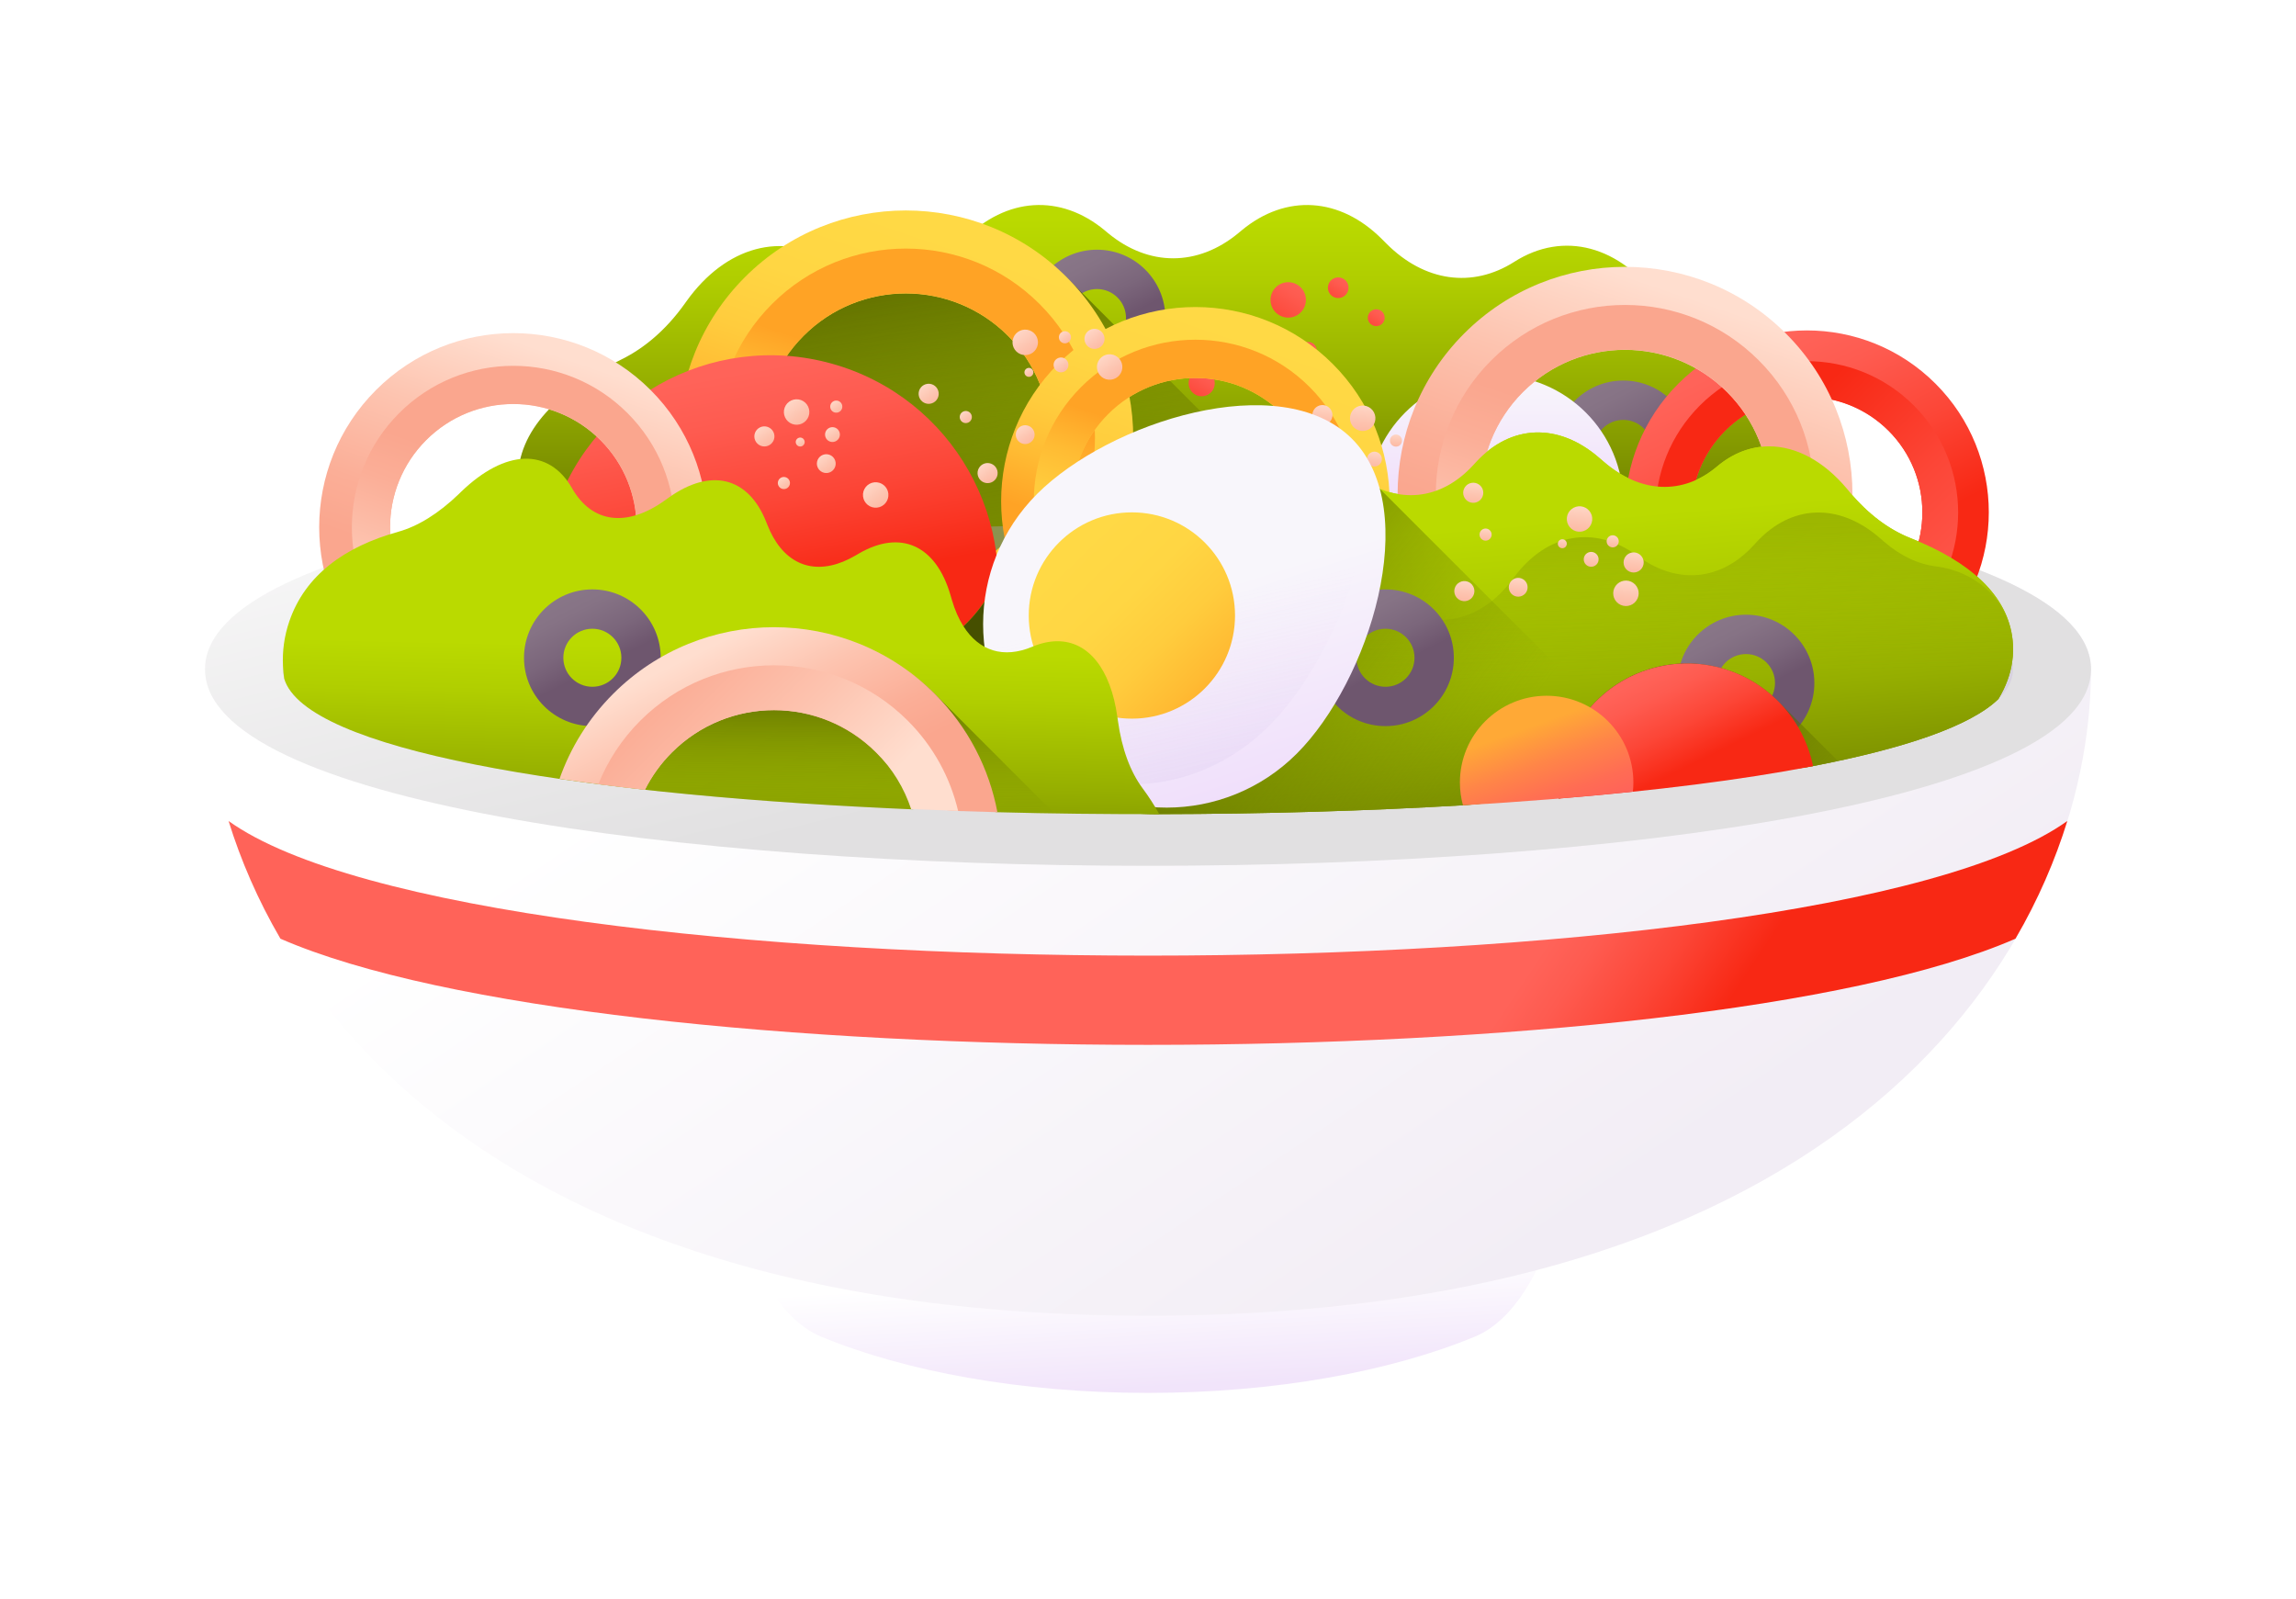
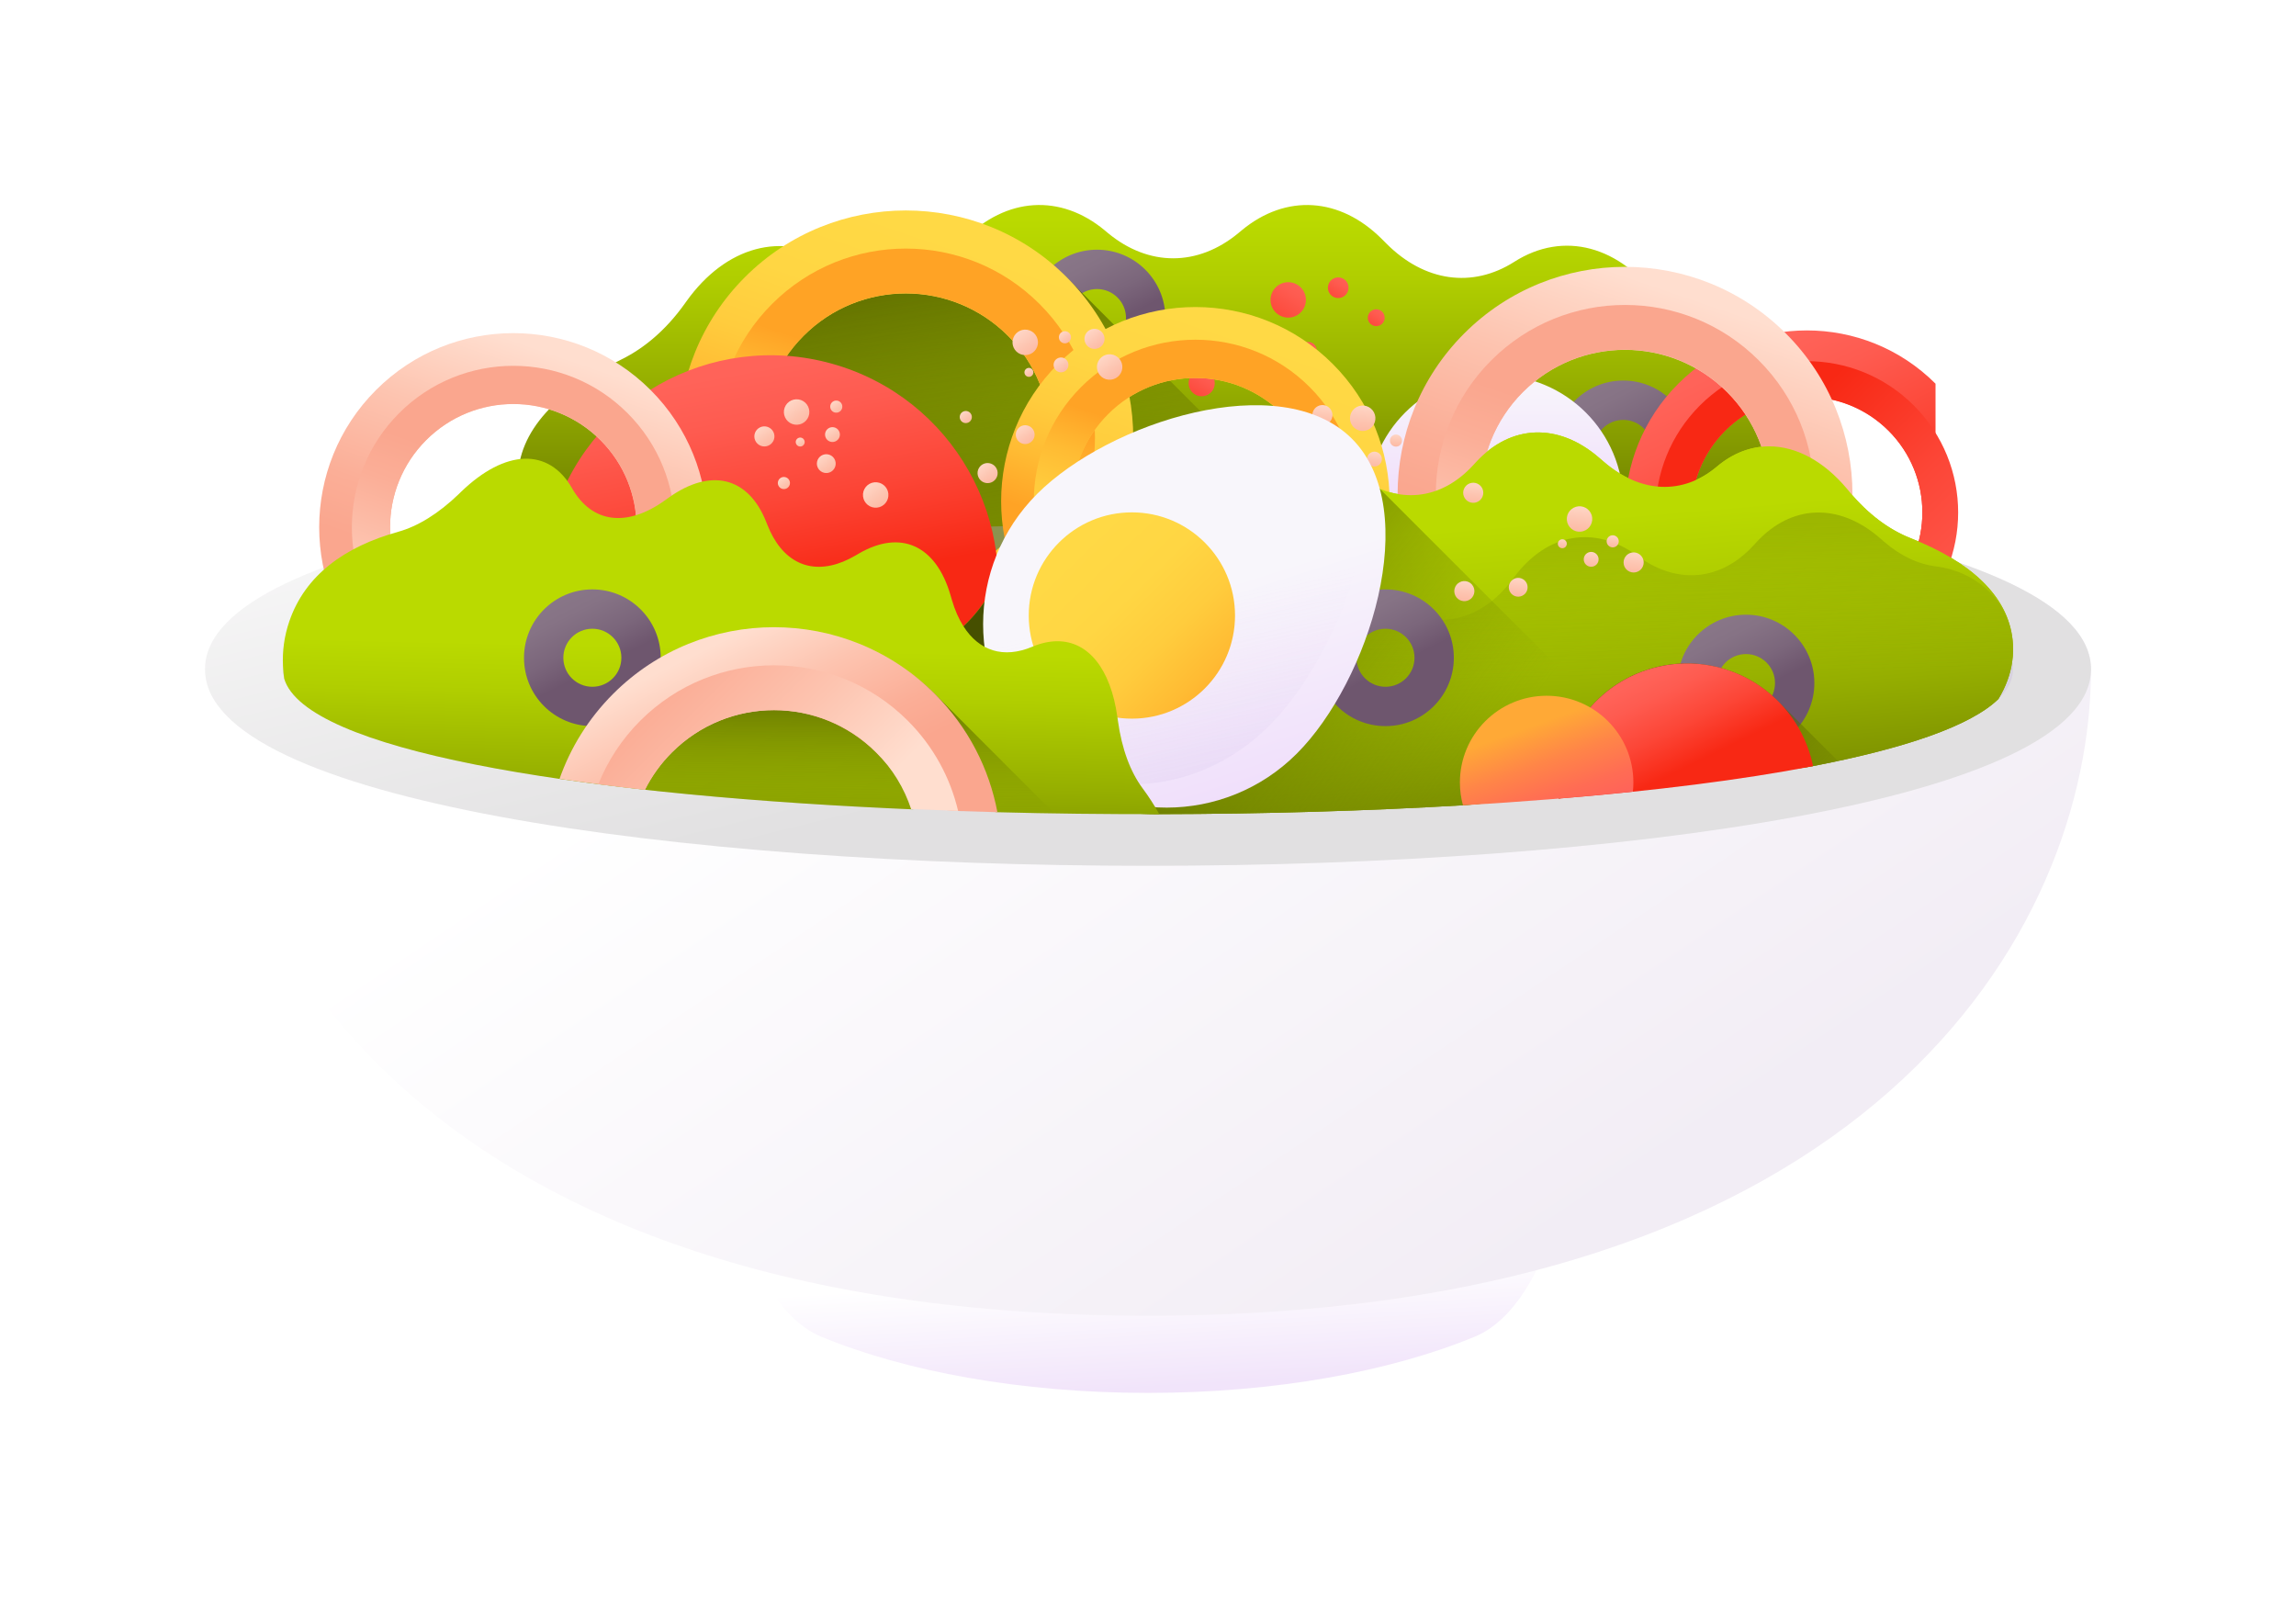
<svg xmlns="http://www.w3.org/2000/svg" width="112" height="78" viewBox="0 0 112 78" fill="none">
  <g filter="url(#filter0_d_178_637)">
    <path d="M56 57.991C48.406 57.991 41.436 56.867 35.977 54.992C36.762 58.099 38.238 60.448 40.057 61.2C44.163 62.897 49.791 63.944 56 63.944C62.209 63.944 67.837 62.897 71.943 61.2C73.763 60.448 75.238 58.099 76.024 54.992C70.564 56.867 63.595 57.991 56 57.991Z" fill="url(#paint0_linear_178_637)" />
    <path d="M102 28.644C102 15.858 10 15.858 10 28.644C10 41.429 20.81 60.178 56 60.178C91.19 60.178 102 41.429 102 28.644Z" fill="url(#paint1_linear_178_637)" />
    <path d="M102 28.644C102 41.429 10 41.429 10 28.644C10 15.858 102 15.858 102 28.644Z" fill="url(#paint2_linear_178_637)" />
    <path d="M89.192 19.381C89.192 33.04 25.264 33.04 25.264 19.381C25.264 17.025 27.165 15.077 30.311 13.534C31.454 12.973 32.508 12.064 33.389 10.83L33.484 10.698C35.4 8.015 38.174 7.262 40.588 8.77L40.59 8.771C42.652 10.059 45.004 9.712 46.863 7.847L47.039 7.67C49.089 5.613 51.725 5.444 53.883 7.231L54.047 7.368C56.029 9.01 58.428 9.01 60.41 7.369L60.576 7.231C62.734 5.444 65.37 5.614 67.419 7.671L67.634 7.886C69.483 9.741 71.823 10.073 73.868 8.771C76.264 7.244 79.031 7.979 80.939 10.65L81.067 10.83C81.948 12.064 83.002 12.973 84.145 13.534C87.291 15.077 89.192 17.026 89.192 19.381Z" fill="url(#paint3_linear_178_637)" />
    <path d="M79.182 14.562C77.341 14.562 75.848 16.055 75.848 17.897C75.848 19.739 77.341 21.232 79.182 21.232C81.024 21.232 82.517 19.739 82.517 17.897C82.517 16.055 81.024 14.562 79.182 14.562ZM79.182 19.313C78.401 19.313 77.767 18.679 77.767 17.897C77.767 17.115 78.401 16.482 79.182 16.482C79.964 16.482 80.598 17.115 80.598 17.897C80.598 18.679 79.964 19.313 79.182 19.313Z" fill="url(#paint4_linear_178_637)" />
    <path d="M53.513 8.18C51.671 8.18 50.178 9.673 50.178 11.514C50.178 13.356 51.671 14.849 53.513 14.849C55.354 14.849 56.847 13.356 56.847 11.514C56.847 9.673 55.354 8.18 53.513 8.18ZM53.513 12.93C52.731 12.93 52.097 12.296 52.097 11.514C52.097 10.732 52.731 10.099 53.513 10.099C54.294 10.099 54.928 10.732 54.928 11.514C54.928 12.296 54.294 12.93 53.513 12.93Z" fill="url(#paint5_linear_178_637)" />
    <path d="M72.95 26.76C76.392 26.76 79.182 23.97 79.182 20.529C79.182 17.087 76.392 14.297 72.95 14.297C69.509 14.297 66.719 17.087 66.719 20.529C66.719 23.97 69.509 26.76 72.95 26.76Z" fill="url(#paint6_linear_178_637)" />
    <path d="M71.196 28.705L52.029 9.528C50.83 8.329 49.404 7.856 47.906 7.32C47.601 7.533 47.324 7.388 47.039 7.675L46.862 7.852C45.003 9.717 42.652 10.064 40.59 8.776L40.588 8.775C39.825 8.299 39.207 8.326 38.411 8.29C37.741 8.717 37.138 9.119 36.553 9.704C32.22 14.037 32.008 20.885 36.34 25.218L39.124 28.001C48.521 29.904 61.031 30.14 71.196 28.705Z" fill="url(#paint7_linear_178_637)" />
    <path d="M98.2 28.645C98.2 38.067 13.797 38.067 13.797 28.645C13.797 19.223 98.2 19.223 98.2 28.645Z" fill="url(#paint8_linear_178_637)" />
-     <path d="M11.15 36.047C11.741 37.954 12.572 39.888 13.679 41.788C29.503 48.693 82.492 48.693 98.316 41.788C99.423 39.888 100.254 37.954 100.844 36.047C88.632 44.803 23.362 44.803 11.15 36.047Z" fill="url(#paint9_linear_178_637)" />
    <path d="M98.155 28.28C98.067 28.904 97.838 29.511 97.484 30.097C96.12 31.422 92.884 32.513 88.439 33.369C86.014 33.836 83.229 33.331 80.192 33.658C77.439 33.955 74.477 35.097 71.388 35.279C66.647 35.559 61.605 35.703 56.553 35.712C52.08 35.723 42.429 33.966 42.339 33.115C42.106 30.923 43.576 28.933 46.172 27.207C46.459 27.017 46.736 26.797 47 26.549C47.604 25.98 48.145 25.262 48.596 24.407L48.665 24.276C49.363 22.953 50.29 22.051 51.324 21.618C52.213 21.247 53.18 21.225 54.147 21.586C54.325 21.653 54.504 21.732 54.681 21.826L54.683 21.828C56.11 22.575 57.589 22.472 58.844 21.595C59.285 21.288 59.698 20.884 60.071 20.39L60.208 20.208C61.797 18.104 64.083 17.704 66.143 19.169L66.3 19.28C68.192 20.626 70.288 20.406 71.858 18.696L71.99 18.552C73.698 16.69 76.018 16.605 78.009 18.332L78.219 18.512C80.015 20.069 82.091 20.163 83.751 18.761C84.536 18.099 85.409 17.772 86.298 17.772C87.612 17.772 88.961 18.481 90.112 19.86L90.24 20.015C91.131 21.081 92.141 21.831 93.195 22.248C96.094 23.393 97.946 25.033 98.177 27.225C98.215 27.582 98.208 27.936 98.155 28.28Z" fill="url(#paint10_linear_178_637)" />
    <path d="M52.03 9.515C47.698 5.183 40.674 5.183 36.341 9.515C32.009 13.847 32.009 20.871 36.341 25.204C40.673 29.536 47.698 29.536 52.03 25.204C56.363 20.872 56.363 13.847 52.03 9.515ZM39.204 22.341C36.453 19.59 36.453 15.129 39.204 12.378C41.955 9.627 46.415 9.628 49.166 12.379C51.917 15.13 51.918 19.59 49.167 22.341C46.416 25.092 41.955 25.092 39.204 22.341Z" fill="url(#paint11_linear_178_637)" />
    <path d="M37.66 23.879C41.263 27.482 47.107 27.482 50.71 23.879C54.315 20.274 54.314 14.432 50.71 10.828C47.106 7.224 41.264 7.224 37.66 10.828C34.057 14.431 34.056 20.274 37.66 23.879ZM49.167 12.372C51.917 15.123 51.917 19.584 49.167 22.335C46.416 25.086 41.956 25.084 39.205 22.334C36.454 19.583 36.453 15.123 39.204 12.372C41.955 9.621 46.416 9.621 49.167 12.372Z" fill="url(#paint12_linear_178_637)" />
-     <path d="M94.416 14.716C90.95 11.251 85.332 11.251 81.867 14.716C78.401 18.181 78.401 23.8 81.867 27.265C85.332 30.731 90.95 30.731 94.416 27.265C97.881 23.8 97.881 18.181 94.416 14.716ZM84.157 24.975C81.956 22.775 81.956 19.206 84.157 17.006C86.357 14.806 89.924 14.807 92.125 17.007C94.325 19.207 94.326 22.775 92.126 24.975C89.925 27.175 86.357 27.175 84.157 24.975Z" fill="url(#paint13_linear_178_637)" />
+     <path d="M94.416 14.716C90.95 11.251 85.332 11.251 81.867 14.716C78.401 18.181 78.401 23.8 81.867 27.265C85.332 30.731 90.95 30.731 94.416 27.265ZM84.157 24.975C81.956 22.775 81.956 19.206 84.157 17.006C86.357 14.806 89.924 14.807 92.125 17.007C94.325 19.207 94.326 22.775 92.126 24.975C89.925 27.175 86.357 27.175 84.157 24.975Z" fill="url(#paint13_linear_178_637)" />
    <path d="M82.92 26.218C85.802 29.1 90.476 29.1 93.358 26.218C96.241 23.335 96.24 18.662 93.358 15.78C90.475 12.896 85.803 12.896 82.92 15.78C80.038 18.662 80.037 23.335 82.92 26.218ZM92.124 17.014C94.324 19.215 94.324 22.783 92.124 24.983C89.923 27.183 86.356 27.183 84.155 24.982C81.955 22.782 81.954 19.215 84.154 17.014C86.355 14.814 89.923 14.814 92.124 17.014Z" fill="url(#paint14_linear_178_637)" />
    <path d="M62.868 11.492C63.344 11.477 63.718 11.078 63.703 10.601C63.688 10.125 63.289 9.751 62.812 9.766C62.336 9.781 61.962 10.18 61.977 10.657C61.992 11.133 62.391 11.508 62.868 11.492Z" fill="url(#paint15_linear_178_637)" />
    <path d="M58.861 13.109C58.854 12.882 58.664 12.704 58.437 12.711C58.21 12.718 58.032 12.908 58.039 13.135C58.047 13.362 58.236 13.54 58.463 13.533C58.69 13.525 58.868 13.335 58.861 13.109Z" fill="url(#paint16_linear_178_637)" />
    <path d="M64.18 12.897C64.073 12.697 63.823 12.621 63.623 12.728C63.423 12.836 63.348 13.085 63.455 13.285C63.562 13.485 63.811 13.56 64.011 13.453C64.211 13.346 64.287 13.097 64.18 12.897Z" fill="url(#paint17_linear_178_637)" />
    <path d="M67.496 11.303C67.389 11.103 67.14 11.027 66.94 11.135C66.74 11.242 66.664 11.491 66.771 11.691C66.879 11.891 67.128 11.966 67.328 11.859C67.528 11.752 67.603 11.503 67.496 11.303Z" fill="url(#paint18_linear_178_637)" />
    <path d="M59.088 14.261C58.849 14.001 58.446 13.985 58.187 14.223C57.927 14.462 57.91 14.866 58.149 15.125C58.388 15.384 58.791 15.401 59.051 15.162C59.31 14.924 59.327 14.52 59.088 14.261Z" fill="url(#paint19_linear_178_637)" />
    <path d="M61.175 11.499C60.987 11.294 60.668 11.28 60.464 11.469C60.259 11.657 60.245 11.976 60.434 12.181C60.622 12.386 60.941 12.399 61.146 12.21C61.35 12.022 61.364 11.703 61.175 11.499Z" fill="url(#paint20_linear_178_637)" />
    <path d="M65.65 9.694C65.462 9.489 65.143 9.476 64.938 9.664C64.733 9.853 64.72 10.171 64.909 10.376C65.097 10.581 65.416 10.594 65.62 10.406C65.825 10.217 65.838 9.899 65.65 9.694Z" fill="url(#paint21_linear_178_637)" />
    <path d="M61.877 12.798C61.991 12.922 62.183 12.93 62.306 12.816C62.43 12.703 62.438 12.511 62.324 12.387C62.211 12.264 62.018 12.256 61.895 12.369C61.772 12.483 61.764 12.675 61.877 12.798Z" fill="url(#paint22_linear_178_637)" />
    <path d="M65.011 13.752C61.311 10.052 55.311 10.052 51.611 13.752C47.911 17.452 47.911 23.451 51.611 27.152C55.311 30.852 61.311 30.852 65.011 27.152C68.711 23.451 68.711 17.452 65.011 13.752ZM54.056 24.706C51.707 22.357 51.707 18.546 54.056 16.197C56.406 13.848 60.215 13.848 62.565 16.198C64.914 18.547 64.915 22.357 62.566 24.706C60.216 27.056 56.406 27.056 54.056 24.706Z" fill="url(#paint23_linear_178_637)" />
    <path d="M52.738 26.026C55.816 29.103 60.807 29.103 63.885 26.026C66.963 22.947 66.962 17.957 63.885 14.879C60.806 11.801 55.817 11.801 52.738 14.879C49.661 17.957 49.66 22.947 52.738 26.026ZM62.566 16.198C64.915 18.547 64.915 22.358 62.566 24.707C60.217 27.056 56.407 27.055 54.058 24.706C51.708 22.357 51.707 18.547 54.057 16.198C56.406 13.848 60.217 13.848 62.566 16.198Z" fill="url(#paint24_linear_178_637)" />
    <path d="M48.286 27.393C46.646 33.297 25.268 27.359 26.908 21.456C28.548 15.552 34.662 12.096 40.566 13.736C46.469 15.375 49.925 21.49 48.286 27.393Z" fill="url(#paint25_linear_178_637)" />
    <path d="M87.114 12.265C82.782 7.933 75.758 7.933 71.425 12.265C67.093 16.597 67.093 23.621 71.425 27.954C75.757 32.286 82.782 32.286 87.114 27.954C91.447 23.622 91.447 16.597 87.114 12.265ZM74.288 25.091C71.537 22.34 71.537 17.879 74.288 15.128C77.039 12.377 81.499 12.378 84.25 15.129C87.001 17.88 87.002 22.34 84.251 25.091C81.5 27.841 77.039 27.841 74.288 25.091Z" fill="url(#paint26_linear_178_637)" />
    <path d="M72.744 26.629C76.347 30.232 82.191 30.232 85.794 26.629C89.399 23.024 89.398 17.182 85.794 13.578C82.19 9.974 76.348 9.974 72.744 13.578C69.141 17.182 69.139 23.024 72.744 26.629ZM84.251 15.122C87.001 17.873 87.001 22.334 84.251 25.085C81.5 27.836 77.04 27.835 74.289 25.084C71.538 22.333 71.537 17.873 74.288 15.122C77.038 12.371 81.5 12.371 84.251 15.122Z" fill="url(#paint27_linear_178_637)" />
    <path d="M31.735 15.023C28.037 11.325 22.042 11.325 18.344 15.023C14.646 18.721 14.646 24.717 18.344 28.415C22.042 32.113 28.037 32.113 31.735 28.415C35.433 24.717 35.433 18.721 31.735 15.023ZM20.788 25.971C18.439 23.623 18.439 19.815 20.788 17.467C23.136 15.119 26.942 15.12 29.29 17.468C31.638 19.816 31.639 23.623 29.291 25.971C26.943 28.319 23.135 28.319 20.788 25.971Z" fill="url(#paint28_linear_178_637)" />
    <path d="M19.471 27.29C22.547 30.366 27.535 30.366 30.61 27.29C33.687 24.214 33.686 19.227 30.61 16.151C27.534 13.075 22.547 13.075 19.471 16.151C16.396 19.227 16.395 24.214 19.471 27.29ZM29.293 17.469C31.641 19.817 31.641 23.625 29.293 25.973C26.945 28.321 23.138 28.32 20.79 25.972C18.442 23.624 18.441 19.817 20.789 17.469C23.137 15.121 26.945 15.121 29.293 17.469Z" fill="url(#paint29_linear_178_637)" />
    <path d="M98.155 28.28C98.067 28.904 97.838 29.511 97.484 30.097C96.119 31.423 92.877 32.515 88.424 33.371C85.858 33.865 82.891 33.198 79.648 33.535C77.048 33.806 74.272 35.109 71.384 35.279C66.644 35.559 61.604 35.703 56.553 35.712C52.08 35.723 42.429 33.966 42.339 33.115C42.106 30.923 43.576 28.933 46.172 27.207C46.459 27.017 46.736 26.797 47 26.549C47.604 25.98 48.145 25.262 48.596 24.407L48.665 24.276C49.363 22.953 50.29 22.051 51.324 21.618C52.213 21.247 53.18 21.225 54.147 21.586C54.325 21.653 54.504 21.732 54.681 21.826L54.683 21.828C56.11 22.575 57.589 22.472 58.844 21.595C59.285 21.288 59.698 20.884 60.071 20.39L60.208 20.208C61.797 18.104 64.083 17.704 66.143 19.169L66.3 19.28C68.192 20.626 70.288 20.406 71.858 18.696L71.99 18.552C73.698 16.69 76.018 16.605 78.009 18.332L78.219 18.512C80.015 20.069 82.091 20.163 83.751 18.761C84.536 18.099 85.409 17.772 86.298 17.772C87.612 17.772 88.961 18.481 90.112 19.86L90.24 20.015C91.131 21.081 92.141 21.831 93.195 22.248C96.094 23.393 97.946 25.033 98.177 27.225C98.215 27.582 98.208 27.936 98.155 28.28Z" fill="url(#paint30_linear_178_637)" />
    <path d="M56.137 35.503C56.21 35.596 56.229 35.62 56.303 35.712C61.429 35.707 66.548 35.563 71.359 35.28C74.37 35.103 77.261 34.15 79.956 33.863C83.078 33.532 85.938 33.849 88.422 33.371C92.875 32.514 96.116 31.423 97.481 30.096C97.835 29.51 98.064 28.904 98.153 28.28C98.205 27.935 98.212 27.582 98.174 27.225C98.166 27.143 98.155 27.063 98.142 26.983C97.843 25.155 96.275 23.848 94.436 23.627C93.577 23.523 92.71 23.12 91.901 22.418L91.692 22.238C89.7 20.512 87.38 20.596 85.672 22.458L85.54 22.602C83.971 24.312 81.874 24.532 79.982 23.187L79.825 23.075C77.765 21.61 75.48 22.011 73.89 24.114L73.753 24.296C73.38 24.79 72.967 25.195 72.527 25.501C71.271 26.378 69.792 26.481 68.365 25.734L68.363 25.732C68.186 25.638 68.008 25.559 67.829 25.492C66.862 25.131 65.895 25.153 65.006 25.525C63.972 25.958 63.045 26.86 62.347 28.182L62.279 28.314C61.828 29.169 61.286 29.887 60.682 30.455C60.419 30.704 60.141 30.924 59.854 31.113C57.871 32.432 56.548 33.904 56.137 35.503Z" fill="url(#paint31_linear_178_637)" />
    <path d="M81.625 34.159C78.413 34.545 75.19 34.808 71.37 35.28C66.634 35.559 61.599 35.703 56.553 35.713C52.08 35.724 42.429 33.967 42.339 33.116C42.106 30.924 43.576 28.934 46.172 27.208C46.459 27.018 46.736 26.799 47 26.549C47.604 25.981 48.145 25.263 48.596 24.408L48.665 24.277C49.363 22.954 50.29 22.052 51.324 21.619C52.213 21.248 53.18 21.226 54.147 21.587C54.326 21.654 54.504 21.733 54.681 21.827L54.683 21.829C56.11 22.576 57.589 22.473 58.844 21.596C59.285 21.289 59.698 20.885 60.071 20.391L60.208 20.209C61.797 18.105 64.083 17.705 66.143 19.17L66.3 19.282C66.632 19.518 66.969 19.705 67.31 19.844L81.625 34.159Z" fill="url(#paint32_linear_178_637)" />
    <path d="M67.585 24.75C65.743 24.75 64.25 26.243 64.25 28.085C64.25 29.927 65.743 31.419 67.585 31.419C69.426 31.419 70.919 29.927 70.919 28.085C70.919 26.243 69.427 24.75 67.585 24.75ZM67.585 29.5C66.803 29.5 66.169 28.866 66.169 28.085C66.169 27.303 66.803 26.669 67.585 26.669C68.367 26.669 69 27.303 69 28.085C69 28.866 68.367 29.5 67.585 29.5Z" fill="url(#paint33_linear_178_637)" />
    <path d="M85.171 25.984C83.329 25.984 81.836 27.477 81.836 29.319C81.836 31.161 83.329 32.654 85.171 32.654C87.012 32.654 88.505 31.161 88.505 29.319C88.505 27.477 87.012 25.984 85.171 25.984ZM85.171 30.735C84.389 30.735 83.755 30.101 83.755 29.319C83.755 28.537 84.389 27.904 85.171 27.904C85.953 27.904 86.586 28.537 86.586 29.319C86.586 30.101 85.953 30.735 85.171 30.735Z" fill="url(#paint34_linear_178_637)" />
    <path d="M66.765 16.95C67.067 16.789 67.182 16.413 67.02 16.11C66.859 15.807 66.483 15.693 66.18 15.854C65.878 16.016 65.763 16.392 65.925 16.695C66.086 16.997 66.462 17.111 66.765 16.95Z" fill="url(#paint35_linear_178_637)" />
    <path d="M64.94 16.017C64.813 15.778 64.516 15.688 64.277 15.816C64.038 15.943 63.948 16.24 64.075 16.479C64.203 16.718 64.5 16.808 64.739 16.681C64.978 16.553 65.068 16.256 64.94 16.017Z" fill="url(#paint36_linear_178_637)" />
    <path d="M63.957 18.438C63.88 18.294 63.701 18.239 63.557 18.316C63.413 18.393 63.358 18.572 63.435 18.716C63.512 18.86 63.691 18.915 63.835 18.838C63.979 18.761 64.034 18.582 63.957 18.438Z" fill="url(#paint37_linear_178_637)" />
    <path d="M67.013 21.483C66.734 21.284 66.347 21.348 66.147 21.627C65.948 21.906 66.012 22.294 66.291 22.493C66.57 22.693 66.958 22.628 67.157 22.349C67.357 22.07 67.292 21.683 67.013 21.483Z" fill="url(#paint38_linear_178_637)" />
    <path d="M72.15 19.638C71.93 19.481 71.624 19.532 71.467 19.752C71.309 19.972 71.36 20.278 71.58 20.436C71.8 20.593 72.106 20.543 72.264 20.322C72.421 20.102 72.371 19.796 72.15 19.638Z" fill="url(#paint39_linear_178_637)" />
    <path d="M68.268 17.251C68.136 17.155 67.951 17.186 67.856 17.319C67.761 17.452 67.792 17.636 67.924 17.731C68.057 17.826 68.242 17.796 68.337 17.663C68.432 17.53 68.401 17.346 68.268 17.251Z" fill="url(#paint40_linear_178_637)" />
    <path d="M66.035 18.82C65.798 18.729 65.533 18.846 65.441 19.083C65.35 19.319 65.467 19.585 65.704 19.676C65.94 19.767 66.206 19.65 66.297 19.414C66.389 19.177 66.271 18.911 66.035 18.82Z" fill="url(#paint41_linear_178_637)" />
    <path d="M67.177 18.056C66.99 17.984 66.78 18.076 66.708 18.263C66.636 18.45 66.729 18.659 66.915 18.732C67.102 18.804 67.312 18.711 67.384 18.524C67.456 18.337 67.363 18.128 67.177 18.056Z" fill="url(#paint42_linear_178_637)" />
    <path d="M65.56 17.813C65.672 17.856 65.799 17.8 65.842 17.688C65.886 17.575 65.83 17.449 65.717 17.405C65.605 17.362 65.478 17.418 65.435 17.53C65.391 17.643 65.447 17.769 65.56 17.813Z" fill="url(#paint43_linear_178_637)" />
    <path d="M77.343 21.864C77.645 21.703 77.76 21.326 77.599 21.024C77.437 20.721 77.061 20.607 76.758 20.769C76.456 20.93 76.341 21.306 76.503 21.609C76.664 21.911 77.04 22.026 77.343 21.864Z" fill="url(#paint44_linear_178_637)" />
    <path d="M71.864 24.603C71.737 24.364 71.44 24.274 71.201 24.402C70.962 24.529 70.872 24.826 70.999 25.065C71.127 25.304 71.424 25.394 71.663 25.267C71.901 25.139 71.992 24.842 71.864 24.603Z" fill="url(#paint45_linear_178_637)" />
-     <path d="M72.728 21.938C72.651 21.794 72.472 21.739 72.328 21.816C72.184 21.893 72.13 22.072 72.207 22.216C72.284 22.36 72.463 22.415 72.607 22.338C72.751 22.261 72.805 22.082 72.728 21.938Z" fill="url(#paint46_linear_178_637)" />
-     <path d="M79.675 24.436C79.397 24.237 79.009 24.301 78.809 24.58C78.61 24.859 78.674 25.247 78.953 25.446C79.232 25.646 79.62 25.581 79.819 25.302C80.019 25.024 79.955 24.636 79.675 24.436Z" fill="url(#paint47_linear_178_637)" />
    <path d="M80.088 23.721C80.246 23.5 80.195 23.194 79.975 23.037C79.754 22.879 79.448 22.93 79.291 23.15C79.133 23.371 79.184 23.677 79.404 23.834C79.624 23.992 79.93 23.941 80.088 23.721Z" fill="url(#paint48_linear_178_637)" />
    <path d="M78.841 22.165C78.708 22.07 78.523 22.1 78.428 22.233C78.333 22.366 78.364 22.55 78.497 22.645C78.629 22.74 78.814 22.71 78.909 22.577C79.004 22.444 78.973 22.26 78.841 22.165Z" fill="url(#paint49_linear_178_637)" />
    <path d="M74.224 24.218C73.988 24.127 73.722 24.245 73.631 24.481C73.539 24.717 73.657 24.983 73.893 25.075C74.129 25.166 74.395 25.048 74.487 24.812C74.578 24.576 74.46 24.31 74.224 24.218Z" fill="url(#paint50_linear_178_637)" />
    <path d="M77.749 22.946C77.562 22.874 77.353 22.967 77.28 23.154C77.208 23.34 77.301 23.55 77.488 23.622C77.674 23.694 77.884 23.601 77.956 23.415C78.028 23.228 77.935 23.018 77.749 22.946Z" fill="url(#paint51_linear_178_637)" />
    <path d="M76.132 22.727C76.245 22.77 76.371 22.715 76.414 22.602C76.458 22.489 76.402 22.363 76.289 22.319C76.177 22.276 76.05 22.332 76.007 22.444C75.963 22.557 76.019 22.683 76.132 22.727Z" fill="url(#paint52_linear_178_637)" />
    <path d="M63.259 32.76C59.753 36.267 54.074 36.273 50.576 32.775C47.078 29.277 47.085 23.599 50.591 20.092C54.097 16.586 62.451 13.904 65.949 17.402C69.447 20.9 66.766 29.254 63.259 32.76Z" fill="url(#paint53_linear_178_637)" />
    <path d="M50.229 32.406C53.391 35.197 58.52 34.793 61.906 31.407C65.24 28.072 68.102 20.629 65.687 17.22C65.613 17.115 65.521 17.022 65.417 16.945C61.667 14.161 53.931 16.751 50.591 20.091C47.205 23.477 47.083 28.889 50.229 32.406Z" fill="url(#paint54_linear_178_637)" />
    <path d="M55.213 31.055C57.992 31.055 60.245 28.802 60.245 26.024C60.245 23.245 57.992 20.992 55.213 20.992C52.434 20.992 50.182 23.245 50.182 26.024C50.182 28.802 52.434 31.055 55.213 31.055Z" fill="url(#paint55_linear_178_637)" />
    <path d="M56.55 35.712C53.904 35.718 51.255 35.687 48.645 35.618C48.001 35.601 47.36 34.319 46.721 34.298C45.961 34.272 45.206 35.507 44.455 35.475C44.071 35.458 43.688 35.441 43.306 35.423C27.857 34.691 14.909 32.586 13.864 29.106C13.834 28.904 13.814 28.7 13.805 28.498C13.767 27.762 13.866 27.026 14.117 26.297C14.883 24.069 16.801 22.668 19.426 21.939C20.378 21.674 21.385 21.058 22.382 20.097L22.489 19.992C24.655 17.9 26.771 17.833 27.908 19.819V19.821C28.88 21.518 30.578 21.737 32.439 20.404L32.616 20.277C34.669 18.807 36.502 19.26 37.373 21.452L37.44 21.619C37.525 21.831 37.618 22.027 37.719 22.206C38.585 23.732 40.057 24.075 41.731 23.097L41.888 23.005C43.925 21.816 45.648 22.588 46.36 25.011L46.434 25.264C46.58 25.761 46.77 26.191 46.997 26.548C47.764 27.756 48.958 28.134 50.35 27.549C50.783 27.367 51.196 27.278 51.582 27.278C53.08 27.278 54.175 28.608 54.505 30.969L54.534 31.168C54.725 32.541 55.14 33.645 55.728 34.44C56.04 34.86 56.314 35.286 56.55 35.712Z" fill="url(#paint56_linear_178_637)" />
    <path d="M86.837 30.302C85.369 28.768 83.16 28.016 80.936 28.51C77.902 29.185 75.875 31.951 76.032 34.955C76.033 34.955 76.035 34.955 76.036 34.955C76.066 34.953 80.366 34.085 82.393 33.829C84.499 33.563 86.649 33.715 88.415 33.375C88.84 33.293 89.255 33.209 89.658 33.123L86.837 30.302Z" fill="url(#paint57_linear_178_637)" />
    <path d="M88.423 33.274C87.671 29.891 84.319 27.758 80.936 28.51C77.902 29.185 75.875 31.951 76.032 34.955C80.701 34.572 84.944 34.044 88.439 33.371C88.434 33.338 88.43 33.306 88.423 33.274Z" fill="url(#paint58_linear_178_637)" />
    <path d="M79.677 34.168C79.677 31.832 77.782 29.938 75.446 29.938C73.109 29.938 71.215 31.832 71.215 34.168C71.215 34.553 71.267 34.926 71.364 35.281C74.262 35.11 77.045 34.888 79.653 34.616C79.668 34.469 79.677 34.32 79.677 34.168Z" fill="url(#paint59_linear_178_637)" />
    <path d="M45.6 29.846C43.947 28.194 41.887 27.414 39.778 27.036C36.357 26.424 32.744 27.244 30.064 29.924C28.852 31.136 27.827 32.48 27.293 33.995C27.424 34.014 27.558 34.033 27.69 34.051C27.69 34.052 27.69 34.052 27.69 34.052C32.24 34.697 37.603 35.155 43.308 35.426C43.686 35.444 44.066 35.461 44.447 35.477C45.209 35.509 45.976 34.636 46.747 34.662C47.376 34.683 48.008 35.604 48.643 35.621C49.567 35.645 50.496 35.664 51.428 35.679L45.6 29.846Z" fill="url(#paint60_linear_178_637)" />
    <path d="M28.895 24.75C27.053 24.75 25.561 26.243 25.561 28.085C25.561 29.927 27.053 31.419 28.895 31.419C30.737 31.419 32.23 29.927 32.23 28.085C32.23 26.243 30.737 24.75 28.895 24.75ZM28.895 29.5C28.113 29.5 27.48 28.866 27.48 28.085C27.48 27.303 28.113 26.669 28.895 26.669C29.677 26.669 30.311 27.303 30.311 28.085C30.311 28.866 29.677 29.5 28.895 29.5Z" fill="url(#paint61_linear_178_637)" />
    <path d="M45.6 29.843C41.268 25.511 34.243 25.511 29.911 29.843C28.699 31.055 27.827 32.477 27.293 33.992C28.615 34.185 30.009 34.362 31.462 34.522C31.791 33.867 32.227 33.253 32.774 32.706C35.525 29.955 39.985 29.956 42.736 32.707C43.54 33.511 44.155 34.283 44.489 35.294C45.245 35.326 45.957 35.534 46.722 35.559C47.363 35.581 48.007 35.6 48.654 35.617C48.255 33.502 47.237 31.48 45.6 29.843Z" fill="url(#paint62_linear_178_637)" />
    <path d="M44.283 31.156C40.679 27.552 34.837 27.552 31.233 31.156C30.322 32.067 29.642 33.121 29.191 34.246C29.931 34.341 30.689 34.431 31.464 34.516C31.794 33.862 32.23 33.247 32.776 32.7C35.527 29.949 39.988 29.949 42.739 32.7C43.544 33.505 44.111 34.456 44.445 35.467C45.204 35.499 45.968 35.529 46.737 35.555C46.357 33.943 45.54 32.413 44.283 31.156Z" fill="url(#paint63_linear_178_637)" />
    <path d="M39.443 16.311C39.56 15.989 39.395 15.633 39.073 15.514C38.751 15.397 38.394 15.562 38.276 15.884C38.158 16.206 38.324 16.563 38.646 16.681C38.968 16.799 39.325 16.633 39.443 16.311Z" fill="url(#paint64_linear_178_637)" />
    <path d="M37.456 16.827C37.202 16.734 36.92 16.865 36.827 17.119C36.734 17.373 36.865 17.654 37.119 17.748C37.373 17.841 37.654 17.71 37.748 17.456C37.841 17.201 37.71 16.92 37.456 16.827Z" fill="url(#paint65_linear_178_637)" />
    <path d="M38.341 19.284C38.187 19.228 38.017 19.306 37.961 19.46C37.905 19.613 37.984 19.783 38.137 19.839C38.291 19.895 38.46 19.816 38.517 19.663C38.573 19.51 38.494 19.34 38.341 19.284Z" fill="url(#paint66_linear_178_637)" />
    <path d="M42.649 19.527C42.308 19.564 42.062 19.871 42.099 20.212C42.137 20.553 42.443 20.799 42.784 20.762C43.125 20.725 43.371 20.418 43.334 20.077C43.297 19.736 42.99 19.49 42.649 19.527Z" fill="url(#paint67_linear_178_637)" />
-     <path d="M45.248 14.722C44.978 14.751 44.784 14.993 44.813 15.262C44.843 15.531 45.085 15.726 45.354 15.696C45.623 15.667 45.817 15.425 45.788 15.156C45.759 14.887 45.517 14.692 45.248 14.722Z" fill="url(#paint68_linear_178_637)" />
    <path d="M40.762 15.541C40.599 15.559 40.482 15.704 40.5 15.867C40.517 16.029 40.663 16.146 40.826 16.128C40.988 16.111 41.105 15.965 41.087 15.803C41.07 15.64 40.924 15.523 40.762 15.541Z" fill="url(#paint69_linear_178_637)" />
    <path d="M40.145 18.186C39.907 18.275 39.788 18.54 39.877 18.777C39.967 19.014 40.232 19.134 40.469 19.045C40.706 18.955 40.826 18.69 40.736 18.453C40.647 18.216 40.382 18.096 40.145 18.186Z" fill="url(#paint70_linear_178_637)" />
    <path d="M40.48 16.859C40.293 16.93 40.199 17.139 40.27 17.326C40.34 17.513 40.549 17.608 40.736 17.537C40.924 17.466 41.018 17.258 40.947 17.07C40.877 16.883 40.668 16.789 40.48 16.859Z" fill="url(#paint71_linear_178_637)" />
    <path d="M39.112 17.767C39.225 17.724 39.282 17.598 39.239 17.485C39.197 17.372 39.071 17.315 38.958 17.358C38.845 17.401 38.788 17.527 38.831 17.639C38.873 17.752 38.999 17.809 39.112 17.767Z" fill="url(#paint72_linear_178_637)" />
    <path d="M50.595 12.913C50.713 12.591 50.547 12.234 50.225 12.116C49.903 11.998 49.547 12.164 49.429 12.486C49.311 12.808 49.476 13.165 49.798 13.283C50.121 13.4 50.477 13.235 50.595 12.913Z" fill="url(#paint73_linear_178_637)" />
    <path d="M48.344 18.616C48.09 18.523 47.809 18.654 47.715 18.908C47.623 19.162 47.753 19.444 48.007 19.537C48.262 19.63 48.543 19.499 48.636 19.245C48.729 18.991 48.599 18.709 48.344 18.616Z" fill="url(#paint74_linear_178_637)" />
    <path d="M47.214 16.065C47.06 16.009 46.891 16.088 46.834 16.241C46.778 16.394 46.857 16.564 47.01 16.62C47.164 16.676 47.334 16.597 47.39 16.444C47.446 16.291 47.367 16.121 47.214 16.065Z" fill="url(#paint75_linear_178_637)" />
    <path d="M54.061 13.285C53.72 13.322 53.474 13.629 53.512 13.97C53.549 14.311 53.855 14.557 54.196 14.52C54.537 14.482 54.783 14.176 54.746 13.835C54.709 13.494 54.402 13.248 54.061 13.285Z" fill="url(#paint76_linear_178_637)" />
    <path d="M53.878 12.476C53.848 12.207 53.606 12.013 53.337 12.042C53.068 12.071 52.874 12.313 52.903 12.582C52.933 12.852 53.175 13.046 53.444 13.017C53.713 12.987 53.907 12.745 53.878 12.476Z" fill="url(#paint77_linear_178_637)" />
    <path d="M51.916 12.158C51.754 12.176 51.636 12.322 51.654 12.484C51.672 12.646 51.818 12.763 51.98 12.746C52.142 12.728 52.26 12.582 52.242 12.42C52.224 12.257 52.078 12.14 51.916 12.158Z" fill="url(#paint78_linear_178_637)" />
    <path d="M49.848 16.772C49.611 16.861 49.491 17.126 49.58 17.363C49.67 17.6 49.935 17.72 50.172 17.631C50.409 17.541 50.529 17.276 50.439 17.039C50.35 16.802 50.085 16.682 49.848 16.772Z" fill="url(#paint79_linear_178_637)" />
    <path d="M51.629 13.461C51.442 13.532 51.347 13.741 51.418 13.928C51.489 14.115 51.697 14.209 51.885 14.139C52.072 14.068 52.166 13.859 52.096 13.672C52.025 13.485 51.816 13.39 51.629 13.461Z" fill="url(#paint80_linear_178_637)" />
    <path d="M50.268 14.368C50.381 14.325 50.438 14.199 50.395 14.087C50.353 13.974 50.227 13.917 50.114 13.959C50.001 14.002 49.944 14.128 49.987 14.241C50.029 14.354 50.156 14.411 50.268 14.368Z" fill="url(#paint81_linear_178_637)" />
  </g>
  <defs>
    <filter id="filter0_d_178_637" x="0" y="0" width="112" height="77.944" filterUnits="userSpaceOnUse" color-interpolation-filters="sRGB">
      <feFlood flood-opacity="0" result="BackgroundImageFix" />
      <feColorMatrix in="SourceAlpha" type="matrix" values="0 0 0 0 0 0 0 0 0 0 0 0 0 0 0 0 0 0 127 0" result="hardAlpha" />
      <feOffset dy="4" />
      <feGaussianBlur stdDeviation="5" />
      <feComposite in2="hardAlpha" operator="out" />
      <feColorMatrix type="matrix" values="0 0 0 0 0 0 0 0 0 0 0 0 0 0 0 0 0 0 0.15 0" />
      <feBlend mode="normal" in2="BackgroundImageFix" result="effect1_dropShadow_178_637" />
      <feBlend mode="normal" in="SourceGraphic" in2="effect1_dropShadow_178_637" result="shape" />
    </filter>
    <linearGradient id="paint0_linear_178_637" x1="56.19" y1="58.117" x2="56.526" y2="63.673" gradientUnits="userSpaceOnUse">
      <stop stop-color="white" />
      <stop offset="1" stop-color="#F1E4FA" />
    </linearGradient>
    <linearGradient id="paint1_linear_178_637" x1="48.97" y1="21.637" x2="73.556" y2="58.265" gradientUnits="userSpaceOnUse">
      <stop stop-color="white" />
      <stop offset="1" stop-color="#F2EDF5" />
    </linearGradient>
    <linearGradient id="paint2_linear_178_637" x1="50.412" y1="6.084" x2="56.906" y2="32.301" gradientUnits="userSpaceOnUse">
      <stop stop-color="white" />
      <stop offset="1" stop-color="#E1E0E1" />
    </linearGradient>
    <linearGradient id="paint3_linear_178_637" x1="57.228" y1="6.692" x2="57.228" y2="19.508" gradientUnits="userSpaceOnUse">
      <stop stop-color="#BADA00" />
      <stop offset="0.227" stop-color="#B0CE00" />
      <stop offset="0.638" stop-color="#95AE00" />
      <stop offset="1" stop-color="#798C00" />
    </linearGradient>
    <linearGradient id="paint4_linear_178_637" x1="77.443" y1="14.419" x2="79.427" y2="18.387" gradientUnits="userSpaceOnUse">
      <stop stop-color="#8A7889" />
      <stop offset="0.334" stop-color="#867385" />
      <stop offset="0.704" stop-color="#7B667B" />
      <stop offset="1" stop-color="#6E566E" />
    </linearGradient>
    <linearGradient id="paint5_linear_178_637" x1="51.773" y1="8.036" x2="53.758" y2="12.005" gradientUnits="userSpaceOnUse">
      <stop stop-color="#8A7889" />
      <stop offset="0.334" stop-color="#867385" />
      <stop offset="0.704" stop-color="#7B667B" />
      <stop offset="1" stop-color="#6E566E" />
    </linearGradient>
    <linearGradient id="paint6_linear_178_637" x1="72.95" y1="14.347" x2="72.95" y2="21.019" gradientUnits="userSpaceOnUse">
      <stop stop-color="#F8F6FB" />
      <stop offset="1" stop-color="#EFDCFB" />
    </linearGradient>
    <linearGradient id="paint7_linear_178_637" x1="52.35" y1="24.547" x2="48.963" y2="4.639" gradientUnits="userSpaceOnUse">
      <stop stop-color="#798C00" stop-opacity="0" />
      <stop offset="0.654" stop-color="#556100" stop-opacity="0.654" />
      <stop offset="1" stop-color="#464F00" />
    </linearGradient>
    <linearGradient id="paint8_linear_178_637" x1="55.998" y1="46.702" x2="55.998" y2="-18.53" gradientUnits="userSpaceOnUse">
      <stop stop-color="#EFDCFB" stop-opacity="0" />
      <stop offset="0.029" stop-color="#E9D6F7" stop-opacity="0.029" />
      <stop offset="0.22" stop-color="#C5B5DE" stop-opacity="0.22" />
      <stop offset="0.414" stop-color="#AA9BCB" stop-opacity="0.414" />
      <stop offset="0.608" stop-color="#9688BD" stop-opacity="0.608" />
      <stop offset="0.803" stop-color="#8A7DB5" stop-opacity="0.803" />
      <stop offset="1" stop-color="#8679B2" />
    </linearGradient>
    <linearGradient id="paint9_linear_178_637" x1="71.283" y1="48.265" x2="78.746" y2="53.241" gradientUnits="userSpaceOnUse">
      <stop stop-color="#FF6359" />
      <stop offset="0.224" stop-color="#FE5B50" />
      <stop offset="0.595" stop-color="#FC4637" />
      <stop offset="1" stop-color="#F82814" />
    </linearGradient>
    <linearGradient id="paint10_linear_178_637" x1="69.554" y1="21.94" x2="70.752" y2="35.958" gradientUnits="userSpaceOnUse">
      <stop stop-color="#BADA00" />
      <stop offset="0.227" stop-color="#B0CE00" />
      <stop offset="0.638" stop-color="#95AE00" />
      <stop offset="1" stop-color="#798C00" />
    </linearGradient>
    <linearGradient id="paint11_linear_178_637" x1="47.477" y1="7.79" x2="43.059" y2="20.684" gradientUnits="userSpaceOnUse">
      <stop stop-color="#FFD945" />
      <stop offset="0.313" stop-color="#FFD643" />
      <stop offset="0.559" stop-color="#FFCC3D" />
      <stop offset="0.783" stop-color="#FFBB33" />
      <stop offset="0.992" stop-color="#FFA426" />
      <stop offset="1" stop-color="#FFA325" />
    </linearGradient>
    <linearGradient id="paint12_linear_178_637" x1="41.485" y1="25.343" x2="45.16" y2="14.618" gradientUnits="userSpaceOnUse">
      <stop stop-color="#FFD945" />
      <stop offset="0.313" stop-color="#FFD643" />
      <stop offset="0.559" stop-color="#FFCC3D" />
      <stop offset="0.783" stop-color="#FFBB33" />
      <stop offset="0.992" stop-color="#FFA426" />
      <stop offset="1" stop-color="#FFA325" />
    </linearGradient>
    <linearGradient id="paint13_linear_178_637" x1="84.587" y1="13.732" x2="89.382" y2="23.526" gradientUnits="userSpaceOnUse">
      <stop stop-color="#FF6359" />
      <stop offset="0.224" stop-color="#FE5B50" />
      <stop offset="0.595" stop-color="#FC4637" />
      <stop offset="1" stop-color="#F82814" />
    </linearGradient>
    <linearGradient id="paint14_linear_178_637" x1="96.844" y1="29.704" x2="85.476" y2="18.336" gradientUnits="userSpaceOnUse">
      <stop stop-color="#FF6359" />
      <stop offset="0.224" stop-color="#FE5B50" />
      <stop offset="0.595" stop-color="#FC4637" />
      <stop offset="1" stop-color="#F82814" />
    </linearGradient>
    <linearGradient id="paint15_linear_178_637" x1="63.41" y1="9.472" x2="61.228" y2="12.931" gradientUnits="userSpaceOnUse">
      <stop stop-color="#FF6359" />
      <stop offset="0.224" stop-color="#FE5B50" />
      <stop offset="0.595" stop-color="#FC4637" />
      <stop offset="1" stop-color="#F82814" />
    </linearGradient>
    <linearGradient id="paint16_linear_178_637" x1="58.65" y1="12.55" x2="57.612" y2="14.196" gradientUnits="userSpaceOnUse">
      <stop stop-color="#FF6359" />
      <stop offset="0.224" stop-color="#FE5B50" />
      <stop offset="0.595" stop-color="#FC4637" />
      <stop offset="1" stop-color="#F82814" />
    </linearGradient>
    <linearGradient id="paint17_linear_178_637" x1="64.021" y1="12.518" x2="62.982" y2="14.164" gradientUnits="userSpaceOnUse">
      <stop stop-color="#FF6359" />
      <stop offset="0.224" stop-color="#FE5B50" />
      <stop offset="0.595" stop-color="#FC4637" />
      <stop offset="1" stop-color="#F82814" />
    </linearGradient>
    <linearGradient id="paint18_linear_178_637" x1="67.338" y1="10.922" x2="66.3" y2="12.568" gradientUnits="userSpaceOnUse">
      <stop stop-color="#FF6359" />
      <stop offset="0.224" stop-color="#FE5B50" />
      <stop offset="0.595" stop-color="#FC4637" />
      <stop offset="1" stop-color="#F82814" />
    </linearGradient>
    <linearGradient id="paint19_linear_178_637" x1="59.004" y1="13.829" x2="57.392" y2="16.385" gradientUnits="userSpaceOnUse">
      <stop stop-color="#FF6359" />
      <stop offset="0.224" stop-color="#FE5B50" />
      <stop offset="0.595" stop-color="#FC4637" />
      <stop offset="1" stop-color="#F82814" />
    </linearGradient>
    <linearGradient id="paint20_linear_178_637" x1="61.081" y1="11.147" x2="59.808" y2="13.165" gradientUnits="userSpaceOnUse">
      <stop stop-color="#FF6359" />
      <stop offset="0.224" stop-color="#FE5B50" />
      <stop offset="0.595" stop-color="#FC4637" />
      <stop offset="1" stop-color="#F82814" />
    </linearGradient>
    <linearGradient id="paint21_linear_178_637" x1="65.558" y1="9.34" x2="64.285" y2="11.358" gradientUnits="userSpaceOnUse">
      <stop stop-color="#FF6359" />
      <stop offset="0.224" stop-color="#FE5B50" />
      <stop offset="0.595" stop-color="#FC4637" />
      <stop offset="1" stop-color="#F82814" />
    </linearGradient>
    <linearGradient id="paint22_linear_178_637" x1="62.216" y1="12.158" x2="61.448" y2="13.374" gradientUnits="userSpaceOnUse">
      <stop stop-color="#FF6359" />
      <stop offset="0.224" stop-color="#FE5B50" />
      <stop offset="0.595" stop-color="#FC4637" />
      <stop offset="1" stop-color="#F82814" />
    </linearGradient>
    <linearGradient id="paint23_linear_178_637" x1="61.123" y1="12.276" x2="57.349" y2="23.289" gradientUnits="userSpaceOnUse">
      <stop stop-color="#FFD945" />
      <stop offset="0.313" stop-color="#FFD643" />
      <stop offset="0.559" stop-color="#FFCC3D" />
      <stop offset="0.783" stop-color="#FFBB33" />
      <stop offset="0.992" stop-color="#FFA426" />
      <stop offset="1" stop-color="#FFA325" />
    </linearGradient>
    <linearGradient id="paint24_linear_178_637" x1="56.007" y1="27.282" x2="59.145" y2="18.121" gradientUnits="userSpaceOnUse">
      <stop stop-color="#FFD945" />
      <stop offset="0.313" stop-color="#FFD643" />
      <stop offset="0.559" stop-color="#FFCC3D" />
      <stop offset="0.783" stop-color="#FFBB33" />
      <stop offset="0.992" stop-color="#FFA426" />
      <stop offset="1" stop-color="#FFA325" />
    </linearGradient>
    <linearGradient id="paint25_linear_178_637" x1="36.095" y1="14.148" x2="38.076" y2="24.784" gradientUnits="userSpaceOnUse">
      <stop stop-color="#FF6359" />
      <stop offset="0.224" stop-color="#FE5B50" />
      <stop offset="0.595" stop-color="#FC4637" />
      <stop offset="1" stop-color="#F82814" />
    </linearGradient>
    <linearGradient id="paint26_linear_178_637" x1="82.556" y1="10.539" x2="78.138" y2="23.433" gradientUnits="userSpaceOnUse">
      <stop stop-color="#FFDECF" />
      <stop offset="0.379" stop-color="#FDC4B0" />
      <stop offset="0.765" stop-color="#FBAE97" />
      <stop offset="1" stop-color="#FAA68E" />
    </linearGradient>
    <linearGradient id="paint27_linear_178_637" x1="76.564" y1="28.093" x2="80.239" y2="17.367" gradientUnits="userSpaceOnUse">
      <stop stop-color="#FFDECF" />
      <stop offset="0.379" stop-color="#FDC4B0" />
      <stop offset="0.765" stop-color="#FBAE97" />
      <stop offset="1" stop-color="#FAA68E" />
    </linearGradient>
    <linearGradient id="paint28_linear_178_637" x1="27.854" y1="13.548" x2="24.083" y2="24.554" gradientUnits="userSpaceOnUse">
      <stop stop-color="#FFDECF" />
      <stop offset="0.379" stop-color="#FDC4B0" />
      <stop offset="0.765" stop-color="#FBAE97" />
      <stop offset="1" stop-color="#FAA68E" />
    </linearGradient>
    <linearGradient id="paint29_linear_178_637" x1="22.742" y1="28.545" x2="25.879" y2="19.391" gradientUnits="userSpaceOnUse">
      <stop stop-color="#FFDECF" />
      <stop offset="0.379" stop-color="#FDC4B0" />
      <stop offset="0.765" stop-color="#FBAE97" />
      <stop offset="1" stop-color="#FAA68E" />
    </linearGradient>
    <linearGradient id="paint30_linear_178_637" x1="69.554" y1="21.939" x2="70.752" y2="35.956" gradientUnits="userSpaceOnUse">
      <stop stop-color="#BADA00" />
      <stop offset="0.227" stop-color="#B0CE00" />
      <stop offset="0.638" stop-color="#95AE00" />
      <stop offset="1" stop-color="#798C00" />
    </linearGradient>
    <linearGradient id="paint31_linear_178_637" x1="77.105" y1="28.997" x2="76.564" y2="6.748" gradientUnits="userSpaceOnUse">
      <stop stop-color="#798C00" stop-opacity="0" />
      <stop offset="0.654" stop-color="#556100" stop-opacity="0.654" />
      <stop offset="1" stop-color="#464F00" />
    </linearGradient>
    <linearGradient id="paint32_linear_178_637" x1="68.928" y1="37.577" x2="50.695" y2="23.277" gradientUnits="userSpaceOnUse">
      <stop stop-color="#798C00" stop-opacity="0" />
      <stop offset="0.654" stop-color="#556100" stop-opacity="0.654" />
      <stop offset="1" stop-color="#464F00" />
    </linearGradient>
    <linearGradient id="paint33_linear_178_637" x1="65.846" y1="24.606" x2="67.83" y2="28.575" gradientUnits="userSpaceOnUse">
      <stop stop-color="#8A7889" />
      <stop offset="0.334" stop-color="#867385" />
      <stop offset="0.704" stop-color="#7B667B" />
      <stop offset="1" stop-color="#6E566E" />
    </linearGradient>
    <linearGradient id="paint34_linear_178_637" x1="83.431" y1="25.841" x2="85.416" y2="29.809" gradientUnits="userSpaceOnUse">
      <stop stop-color="#8A7889" />
      <stop offset="0.334" stop-color="#867385" />
      <stop offset="0.704" stop-color="#7B667B" />
      <stop offset="1" stop-color="#6E566E" />
    </linearGradient>
    <linearGradient id="paint35_linear_178_637" x1="66.44" y1="15.413" x2="66.132" y2="18.336" gradientUnits="userSpaceOnUse">
      <stop stop-color="#FFDECF" />
      <stop offset="0.379" stop-color="#FDC4B0" />
      <stop offset="0.765" stop-color="#FBAE97" />
      <stop offset="1" stop-color="#FAA68E" />
    </linearGradient>
    <linearGradient id="paint36_linear_178_637" x1="64.455" y1="15.456" x2="64.211" y2="17.764" gradientUnits="userSpaceOnUse">
      <stop stop-color="#FFDECF" />
      <stop offset="0.379" stop-color="#FDC4B0" />
      <stop offset="0.765" stop-color="#FBAE97" />
      <stop offset="1" stop-color="#FAA68E" />
    </linearGradient>
    <linearGradient id="paint37_linear_178_637" x1="63.611" y1="18.079" x2="63.464" y2="19.47" gradientUnits="userSpaceOnUse">
      <stop stop-color="#FFDECF" />
      <stop offset="0.379" stop-color="#FDC4B0" />
      <stop offset="0.765" stop-color="#FBAE97" />
      <stop offset="1" stop-color="#FAA68E" />
    </linearGradient>
    <linearGradient id="paint38_linear_178_637" x1="66.618" y1="20.999" x2="66.308" y2="23.922" gradientUnits="userSpaceOnUse">
      <stop stop-color="#FFDECF" />
      <stop offset="0.379" stop-color="#FDC4B0" />
      <stop offset="0.765" stop-color="#FBAE97" />
      <stop offset="1" stop-color="#FAA68E" />
    </linearGradient>
    <linearGradient id="paint39_linear_178_637" x1="71.81" y1="19.248" x2="71.566" y2="21.556" gradientUnits="userSpaceOnUse">
      <stop stop-color="#FFDECF" />
      <stop offset="0.379" stop-color="#FDC4B0" />
      <stop offset="0.765" stop-color="#FBAE97" />
      <stop offset="1" stop-color="#FAA68E" />
    </linearGradient>
    <linearGradient id="paint40_linear_178_637" x1="68.012" y1="16.995" x2="67.865" y2="18.387" gradientUnits="userSpaceOnUse">
      <stop stop-color="#FFDECF" />
      <stop offset="0.379" stop-color="#FDC4B0" />
      <stop offset="0.765" stop-color="#FBAE97" />
      <stop offset="1" stop-color="#FAA68E" />
    </linearGradient>
    <linearGradient id="paint41_linear_178_637" x1="65.81" y1="18.504" x2="65.582" y2="20.664" gradientUnits="userSpaceOnUse">
      <stop stop-color="#FFDECF" />
      <stop offset="0.379" stop-color="#FDC4B0" />
      <stop offset="0.765" stop-color="#FBAE97" />
      <stop offset="1" stop-color="#FAA68E" />
    </linearGradient>
    <linearGradient id="paint42_linear_178_637" x1="66.972" y1="17.796" x2="66.791" y2="19.502" gradientUnits="userSpaceOnUse">
      <stop stop-color="#FFDECF" />
      <stop offset="0.379" stop-color="#FDC4B0" />
      <stop offset="0.765" stop-color="#FBAE97" />
      <stop offset="1" stop-color="#FAA68E" />
    </linearGradient>
    <linearGradient id="paint43_linear_178_637" x1="65.541" y1="17.229" x2="65.433" y2="18.257" gradientUnits="userSpaceOnUse">
      <stop stop-color="#FFDECF" />
      <stop offset="0.379" stop-color="#FDC4B0" />
      <stop offset="0.765" stop-color="#FBAE97" />
      <stop offset="1" stop-color="#FAA68E" />
    </linearGradient>
    <linearGradient id="paint44_linear_178_637" x1="77.016" y1="20.332" x2="76.707" y2="23.255" gradientUnits="userSpaceOnUse">
      <stop stop-color="#FFDECF" />
      <stop offset="0.379" stop-color="#FDC4B0" />
      <stop offset="0.765" stop-color="#FBAE97" />
      <stop offset="1" stop-color="#FAA68E" />
    </linearGradient>
    <linearGradient id="paint45_linear_178_637" x1="71.375" y1="24.045" x2="71.131" y2="26.352" gradientUnits="userSpaceOnUse">
      <stop stop-color="#FFDECF" />
      <stop offset="0.379" stop-color="#FDC4B0" />
      <stop offset="0.765" stop-color="#FBAE97" />
      <stop offset="1" stop-color="#FAA68E" />
    </linearGradient>
    <linearGradient id="paint46_linear_178_637" x1="72.381" y1="21.583" x2="72.234" y2="22.974" gradientUnits="userSpaceOnUse">
      <stop stop-color="#FFDECF" />
      <stop offset="0.379" stop-color="#FDC4B0" />
      <stop offset="0.765" stop-color="#FBAE97" />
      <stop offset="1" stop-color="#FAA68E" />
    </linearGradient>
    <linearGradient id="paint47_linear_178_637" x1="79.278" y1="23.958" x2="78.969" y2="26.88" gradientUnits="userSpaceOnUse">
      <stop stop-color="#FFDECF" />
      <stop offset="0.379" stop-color="#FDC4B0" />
      <stop offset="0.765" stop-color="#FBAE97" />
      <stop offset="1" stop-color="#FAA68E" />
    </linearGradient>
    <linearGradient id="paint48_linear_178_637" x1="79.633" y1="22.65" x2="79.389" y2="24.957" gradientUnits="userSpaceOnUse">
      <stop stop-color="#FFDECF" />
      <stop offset="0.379" stop-color="#FDC4B0" />
      <stop offset="0.765" stop-color="#FBAE97" />
      <stop offset="1" stop-color="#FAA68E" />
    </linearGradient>
    <linearGradient id="paint49_linear_178_637" x1="78.581" y1="21.914" x2="78.434" y2="23.305" gradientUnits="userSpaceOnUse">
      <stop stop-color="#FFDECF" />
      <stop offset="0.379" stop-color="#FDC4B0" />
      <stop offset="0.765" stop-color="#FBAE97" />
      <stop offset="1" stop-color="#FAA68E" />
    </linearGradient>
    <linearGradient id="paint50_linear_178_637" x1="73.997" y1="23.906" x2="73.768" y2="26.066" gradientUnits="userSpaceOnUse">
      <stop stop-color="#FFDECF" />
      <stop offset="0.379" stop-color="#FDC4B0" />
      <stop offset="0.765" stop-color="#FBAE97" />
      <stop offset="1" stop-color="#FAA68E" />
    </linearGradient>
    <linearGradient id="paint51_linear_178_637" x1="77.541" y1="22.691" x2="77.361" y2="24.397" gradientUnits="userSpaceOnUse">
      <stop stop-color="#FFDECF" />
      <stop offset="0.379" stop-color="#FDC4B0" />
      <stop offset="0.765" stop-color="#FBAE97" />
      <stop offset="1" stop-color="#FAA68E" />
    </linearGradient>
    <linearGradient id="paint52_linear_178_637" x1="76.111" y1="22.148" x2="76.002" y2="23.176" gradientUnits="userSpaceOnUse">
      <stop stop-color="#FFDECF" />
      <stop offset="0.379" stop-color="#FDC4B0" />
      <stop offset="0.765" stop-color="#FBAE97" />
      <stop offset="1" stop-color="#FAA68E" />
    </linearGradient>
    <linearGradient id="paint53_linear_178_637" x1="58.012" y1="25.031" x2="61.417" y2="35.784" gradientUnits="userSpaceOnUse">
      <stop stop-color="#F8F6FB" />
      <stop offset="1" stop-color="#EFDCFB" />
    </linearGradient>
    <linearGradient id="paint54_linear_178_637" x1="57.669" y1="25.425" x2="67.047" y2="69.63" gradientUnits="userSpaceOnUse">
      <stop stop-color="#EFDCFB" stop-opacity="0" />
      <stop offset="0.029" stop-color="#E9D6F7" stop-opacity="0.029" />
      <stop offset="0.22" stop-color="#C5B5DE" stop-opacity="0.22" />
      <stop offset="0.414" stop-color="#AA9BCB" stop-opacity="0.414" />
      <stop offset="0.608" stop-color="#9688BD" stop-opacity="0.608" />
      <stop offset="0.803" stop-color="#8A7DB5" stop-opacity="0.803" />
      <stop offset="1" stop-color="#8679B2" />
    </linearGradient>
    <linearGradient id="paint55_linear_178_637" x1="52.169" y1="22.887" x2="60.054" y2="31.012" gradientUnits="userSpaceOnUse">
      <stop stop-color="#FFD945" />
      <stop offset="0.313" stop-color="#FFD643" />
      <stop offset="0.559" stop-color="#FFCC3D" />
      <stop offset="0.783" stop-color="#FFBB33" />
      <stop offset="0.992" stop-color="#FFA426" />
      <stop offset="1" stop-color="#FFA325" />
    </linearGradient>
    <linearGradient id="paint56_linear_178_637" x1="35.273" y1="27.579" x2="35.033" y2="38.041" gradientUnits="userSpaceOnUse">
      <stop stop-color="#BADA00" />
      <stop offset="0.227" stop-color="#B0CE00" />
      <stop offset="0.638" stop-color="#95AE00" />
      <stop offset="1" stop-color="#798C00" />
    </linearGradient>
    <linearGradient id="paint57_linear_178_637" x1="88.371" y1="39.565" x2="79.321" y2="30.515" gradientUnits="userSpaceOnUse">
      <stop stop-color="#798C00" stop-opacity="0" />
      <stop offset="0.654" stop-color="#556100" stop-opacity="0.654" />
      <stop offset="1" stop-color="#464F00" />
    </linearGradient>
    <linearGradient id="paint58_linear_178_637" x1="79.92" y1="29.202" x2="82.038" y2="33.527" gradientUnits="userSpaceOnUse">
      <stop stop-color="#FF6359" />
      <stop offset="0.224" stop-color="#FE5B50" />
      <stop offset="0.595" stop-color="#FC4637" />
      <stop offset="1" stop-color="#F82814" />
    </linearGradient>
    <linearGradient id="paint59_linear_178_637" x1="74.49" y1="31.493" x2="76.045" y2="35.811" gradientUnits="userSpaceOnUse">
      <stop stop-color="#FFA936" />
      <stop offset="0.411" stop-color="#FF8548" />
      <stop offset="0.778" stop-color="#FF6C54" />
      <stop offset="1" stop-color="#FF6359" />
    </linearGradient>
    <linearGradient id="paint60_linear_178_637" x1="39.355" y1="35.83" x2="39.399" y2="28.155" gradientUnits="userSpaceOnUse">
      <stop stop-color="#798C00" stop-opacity="0" />
      <stop offset="0.654" stop-color="#556100" stop-opacity="0.654" />
      <stop offset="1" stop-color="#464F00" />
    </linearGradient>
    <linearGradient id="paint61_linear_178_637" x1="27.156" y1="24.606" x2="29.14" y2="28.575" gradientUnits="userSpaceOnUse">
      <stop stop-color="#8A7889" />
      <stop offset="0.334" stop-color="#867385" />
      <stop offset="0.704" stop-color="#7B667B" />
      <stop offset="1" stop-color="#6E566E" />
    </linearGradient>
    <linearGradient id="paint62_linear_178_637" x1="34.645" y1="27.554" x2="38.434" y2="35.294" gradientUnits="userSpaceOnUse">
      <stop stop-color="#FFDECF" />
      <stop offset="0.379" stop-color="#FDC4B0" />
      <stop offset="0.765" stop-color="#FBAE97" />
      <stop offset="1" stop-color="#FAA68E" />
    </linearGradient>
    <linearGradient id="paint63_linear_178_637" x1="40.668" y1="36.632" x2="31.138" y2="27.102" gradientUnits="userSpaceOnUse">
      <stop stop-color="#FFDECF" />
      <stop offset="0.379" stop-color="#FDC4B0" />
      <stop offset="0.765" stop-color="#FBAE97" />
      <stop offset="1" stop-color="#FAA68E" />
    </linearGradient>
    <linearGradient id="paint64_linear_178_637" x1="38.307" y1="15.331" x2="40.026" y2="17.715" gradientUnits="userSpaceOnUse">
      <stop stop-color="#FFDECF" />
      <stop offset="0.379" stop-color="#FDC4B0" />
      <stop offset="0.765" stop-color="#FBAE97" />
      <stop offset="1" stop-color="#FAA68E" />
    </linearGradient>
    <linearGradient id="paint65_linear_178_637" x1="36.851" y1="16.682" x2="38.208" y2="18.564" gradientUnits="userSpaceOnUse">
      <stop stop-color="#FFDECF" />
      <stop offset="0.379" stop-color="#FDC4B0" />
      <stop offset="0.765" stop-color="#FBAE97" />
      <stop offset="1" stop-color="#FAA68E" />
    </linearGradient>
    <linearGradient id="paint66_linear_178_637" x1="37.976" y1="19.196" x2="38.794" y2="20.331" gradientUnits="userSpaceOnUse">
      <stop stop-color="#FFDECF" />
      <stop offset="0.379" stop-color="#FDC4B0" />
      <stop offset="0.765" stop-color="#FBAE97" />
      <stop offset="1" stop-color="#FAA68E" />
    </linearGradient>
    <linearGradient id="paint67_linear_178_637" x1="42.164" y1="19.378" x2="43.883" y2="21.762" gradientUnits="userSpaceOnUse">
      <stop stop-color="#FFDECF" />
      <stop offset="0.379" stop-color="#FDC4B0" />
      <stop offset="0.765" stop-color="#FBAE97" />
      <stop offset="1" stop-color="#FAA68E" />
    </linearGradient>
    <linearGradient id="paint68_linear_178_637" x1="44.864" y1="14.604" x2="46.222" y2="16.486" gradientUnits="userSpaceOnUse">
      <stop stop-color="#FFDECF" />
      <stop offset="0.379" stop-color="#FDC4B0" />
      <stop offset="0.765" stop-color="#FBAE97" />
      <stop offset="1" stop-color="#FAA68E" />
    </linearGradient>
    <linearGradient id="paint69_linear_178_637" x1="40.531" y1="15.47" x2="41.349" y2="16.604" gradientUnits="userSpaceOnUse">
      <stop stop-color="#FFDECF" />
      <stop offset="0.379" stop-color="#FDC4B0" />
      <stop offset="0.765" stop-color="#FBAE97" />
      <stop offset="1" stop-color="#FAA68E" />
    </linearGradient>
    <linearGradient id="paint70_linear_178_637" x1="39.898" y1="18.049" x2="41.169" y2="19.81" gradientUnits="userSpaceOnUse">
      <stop stop-color="#FFDECF" />
      <stop offset="0.379" stop-color="#FDC4B0" />
      <stop offset="0.765" stop-color="#FBAE97" />
      <stop offset="1" stop-color="#FAA68E" />
    </linearGradient>
    <linearGradient id="paint71_linear_178_637" x1="40.286" y1="16.751" x2="41.289" y2="18.142" gradientUnits="userSpaceOnUse">
      <stop stop-color="#FFDECF" />
      <stop offset="0.379" stop-color="#FDC4B0" />
      <stop offset="0.765" stop-color="#FBAE97" />
      <stop offset="1" stop-color="#FAA68E" />
    </linearGradient>
    <linearGradient id="paint72_linear_178_637" x1="38.84" y1="17.292" x2="39.445" y2="18.131" gradientUnits="userSpaceOnUse">
      <stop stop-color="#FFDECF" />
      <stop offset="0.379" stop-color="#FDC4B0" />
      <stop offset="0.765" stop-color="#FBAE97" />
      <stop offset="1" stop-color="#FAA68E" />
    </linearGradient>
    <linearGradient id="paint73_linear_178_637" x1="49.459" y1="11.933" x2="51.178" y2="14.316" gradientUnits="userSpaceOnUse">
      <stop stop-color="#FFDECF" />
      <stop offset="0.379" stop-color="#FDC4B0" />
      <stop offset="0.765" stop-color="#FBAE97" />
      <stop offset="1" stop-color="#FAA68E" />
    </linearGradient>
    <linearGradient id="paint74_linear_178_637" x1="47.739" y1="18.471" x2="49.097" y2="20.353" gradientUnits="userSpaceOnUse">
      <stop stop-color="#FFDECF" />
      <stop offset="0.379" stop-color="#FDC4B0" />
      <stop offset="0.765" stop-color="#FBAE97" />
      <stop offset="1" stop-color="#FAA68E" />
    </linearGradient>
    <linearGradient id="paint75_linear_178_637" x1="46.849" y1="15.977" x2="47.667" y2="17.112" gradientUnits="userSpaceOnUse">
      <stop stop-color="#FFDECF" />
      <stop offset="0.379" stop-color="#FDC4B0" />
      <stop offset="0.765" stop-color="#FBAE97" />
      <stop offset="1" stop-color="#FAA68E" />
    </linearGradient>
    <linearGradient id="paint76_linear_178_637" x1="53.576" y1="13.135" x2="55.295" y2="15.519" gradientUnits="userSpaceOnUse">
      <stop stop-color="#FFDECF" />
      <stop offset="0.379" stop-color="#FDC4B0" />
      <stop offset="0.765" stop-color="#FBAE97" />
      <stop offset="1" stop-color="#FAA68E" />
    </linearGradient>
    <linearGradient id="paint77_linear_178_637" x1="52.954" y1="11.924" x2="54.312" y2="13.806" gradientUnits="userSpaceOnUse">
      <stop stop-color="#FFDECF" />
      <stop offset="0.379" stop-color="#FDC4B0" />
      <stop offset="0.765" stop-color="#FBAE97" />
      <stop offset="1" stop-color="#FAA68E" />
    </linearGradient>
    <linearGradient id="paint78_linear_178_637" x1="51.685" y1="12.087" x2="52.503" y2="13.221" gradientUnits="userSpaceOnUse">
      <stop stop-color="#FFDECF" />
      <stop offset="0.379" stop-color="#FDC4B0" />
      <stop offset="0.765" stop-color="#FBAE97" />
      <stop offset="1" stop-color="#FAA68E" />
    </linearGradient>
    <linearGradient id="paint79_linear_178_637" x1="49.601" y1="16.635" x2="50.872" y2="18.396" gradientUnits="userSpaceOnUse">
      <stop stop-color="#FFDECF" />
      <stop offset="0.379" stop-color="#FDC4B0" />
      <stop offset="0.765" stop-color="#FBAE97" />
      <stop offset="1" stop-color="#FAA68E" />
    </linearGradient>
    <linearGradient id="paint80_linear_178_637" x1="51.434" y1="13.352" x2="52.437" y2="14.743" gradientUnits="userSpaceOnUse">
      <stop stop-color="#FFDECF" />
      <stop offset="0.379" stop-color="#FDC4B0" />
      <stop offset="0.765" stop-color="#FBAE97" />
      <stop offset="1" stop-color="#FAA68E" />
    </linearGradient>
    <linearGradient id="paint81_linear_178_637" x1="49.996" y1="13.894" x2="50.601" y2="14.732" gradientUnits="userSpaceOnUse">
      <stop stop-color="#FFDECF" />
      <stop offset="0.379" stop-color="#FDC4B0" />
      <stop offset="0.765" stop-color="#FBAE97" />
      <stop offset="1" stop-color="#FAA68E" />
    </linearGradient>
  </defs>
</svg>